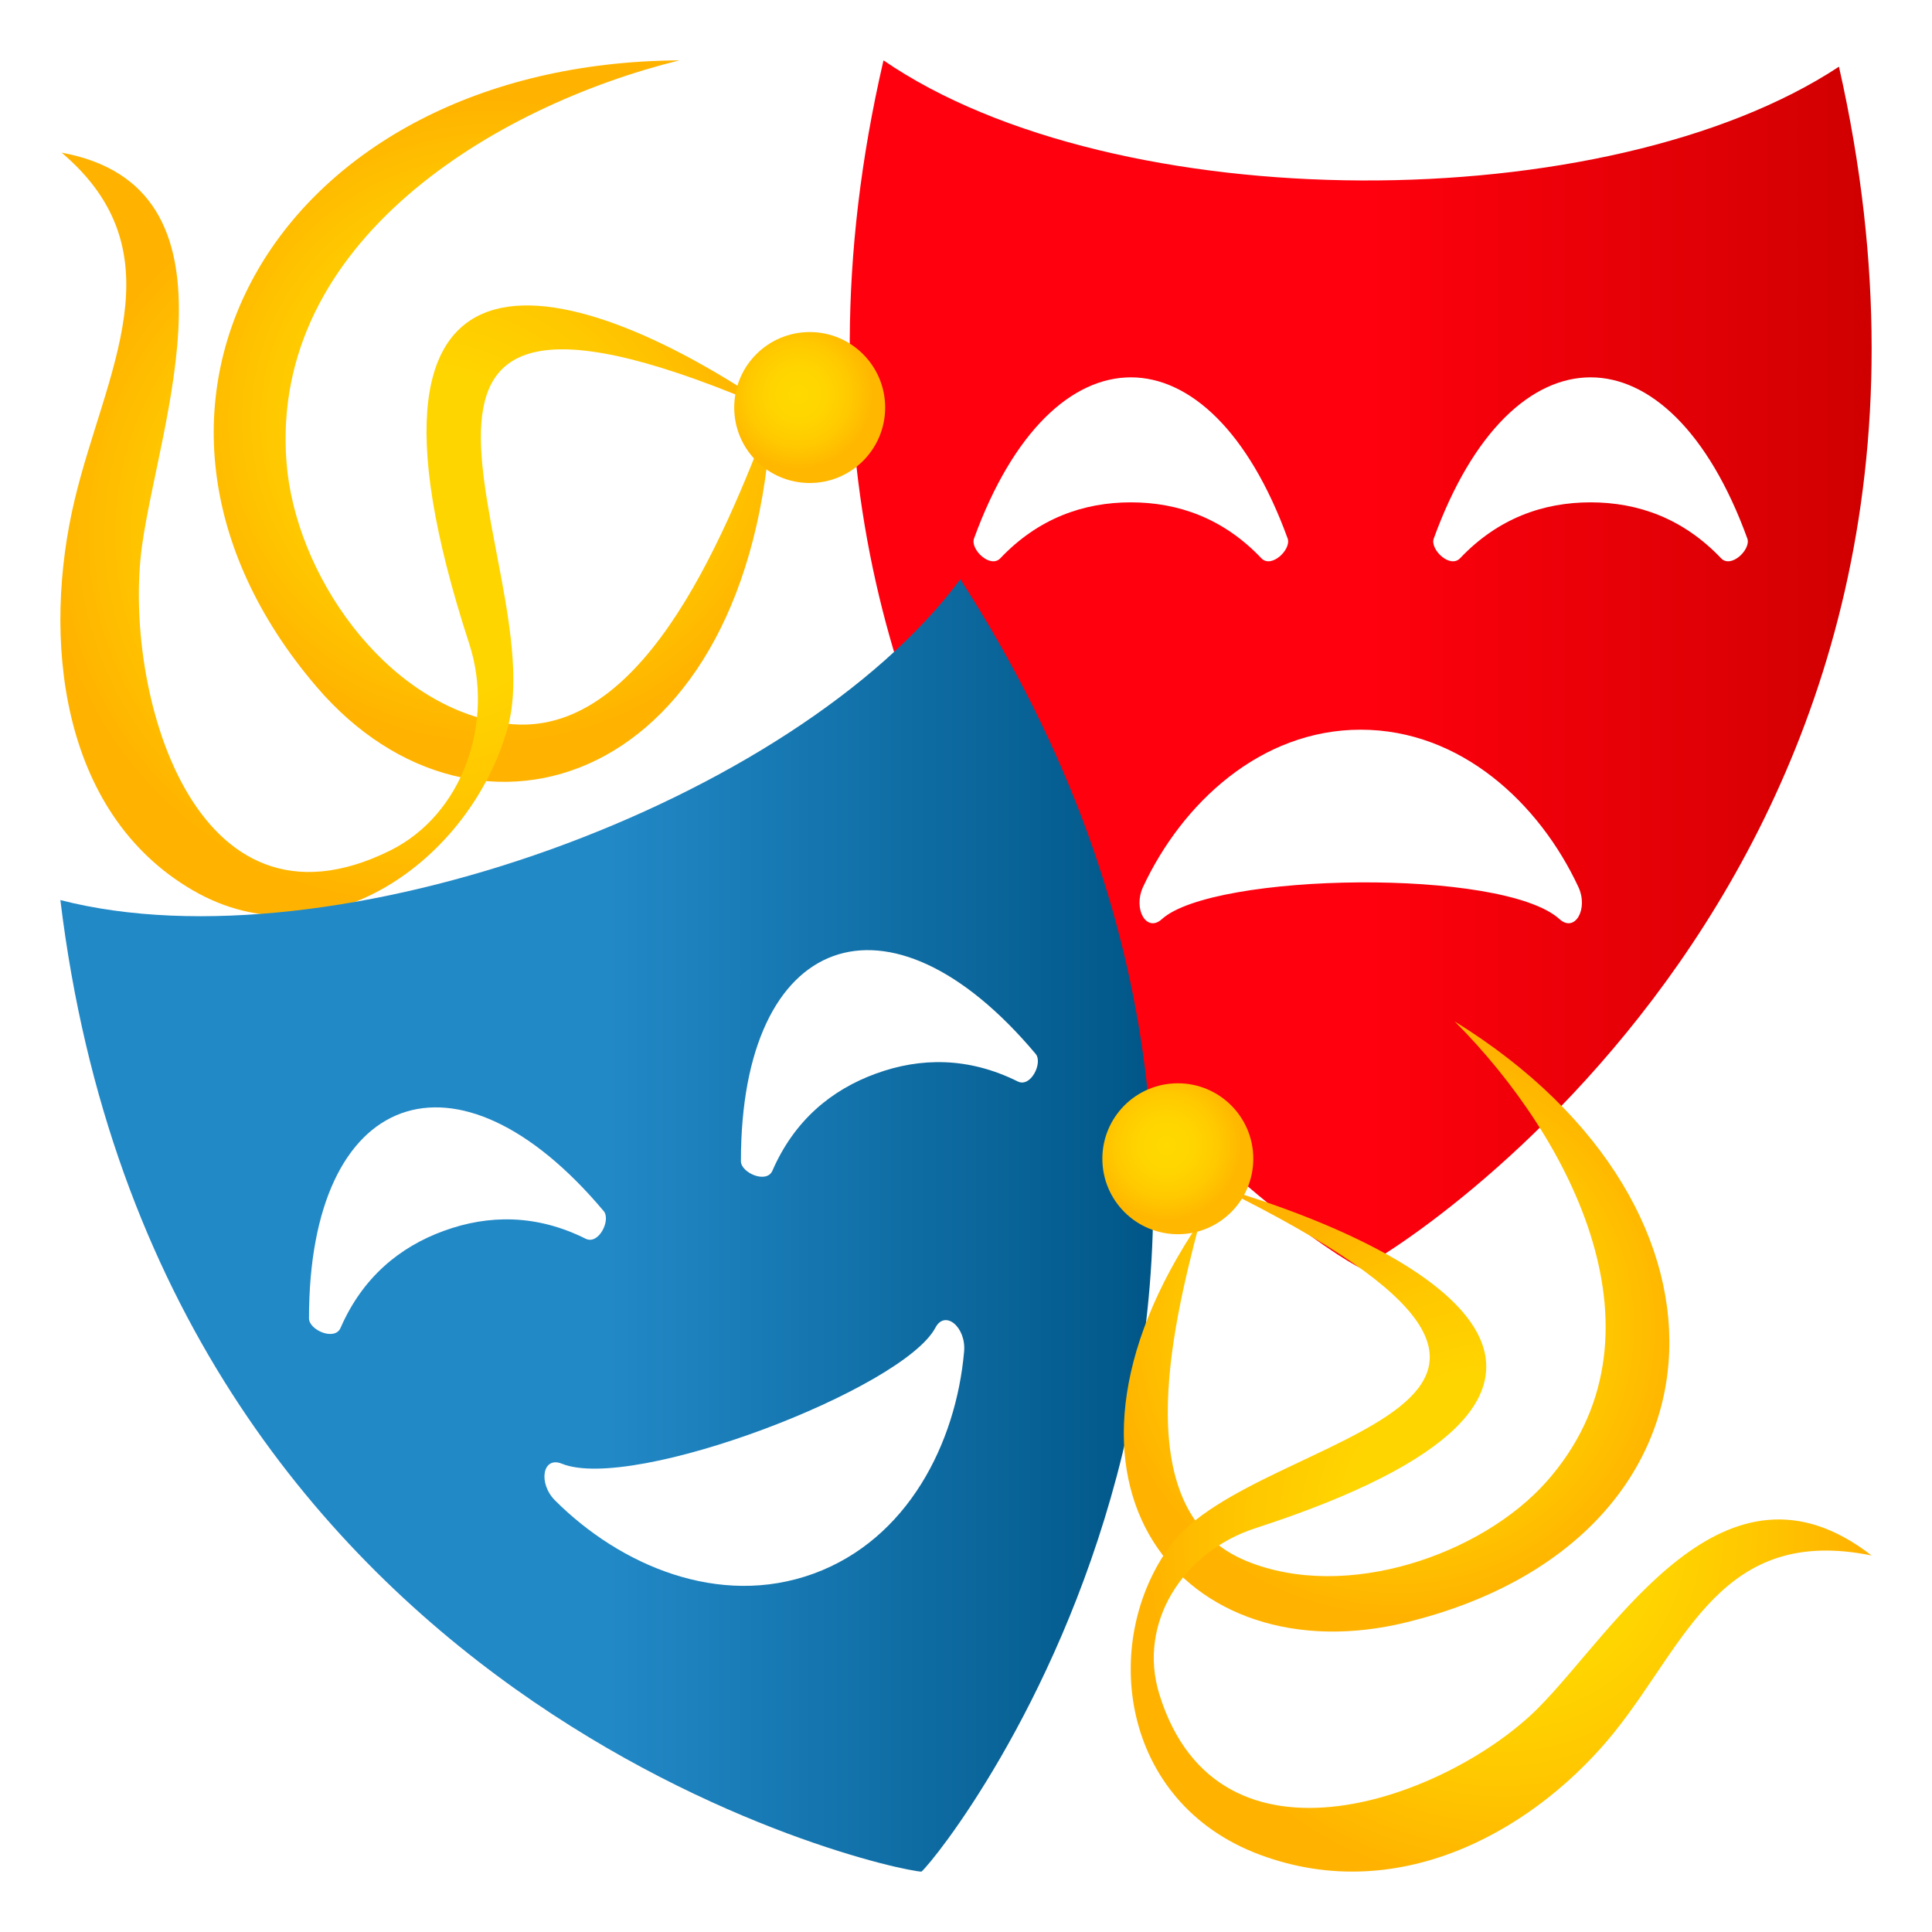
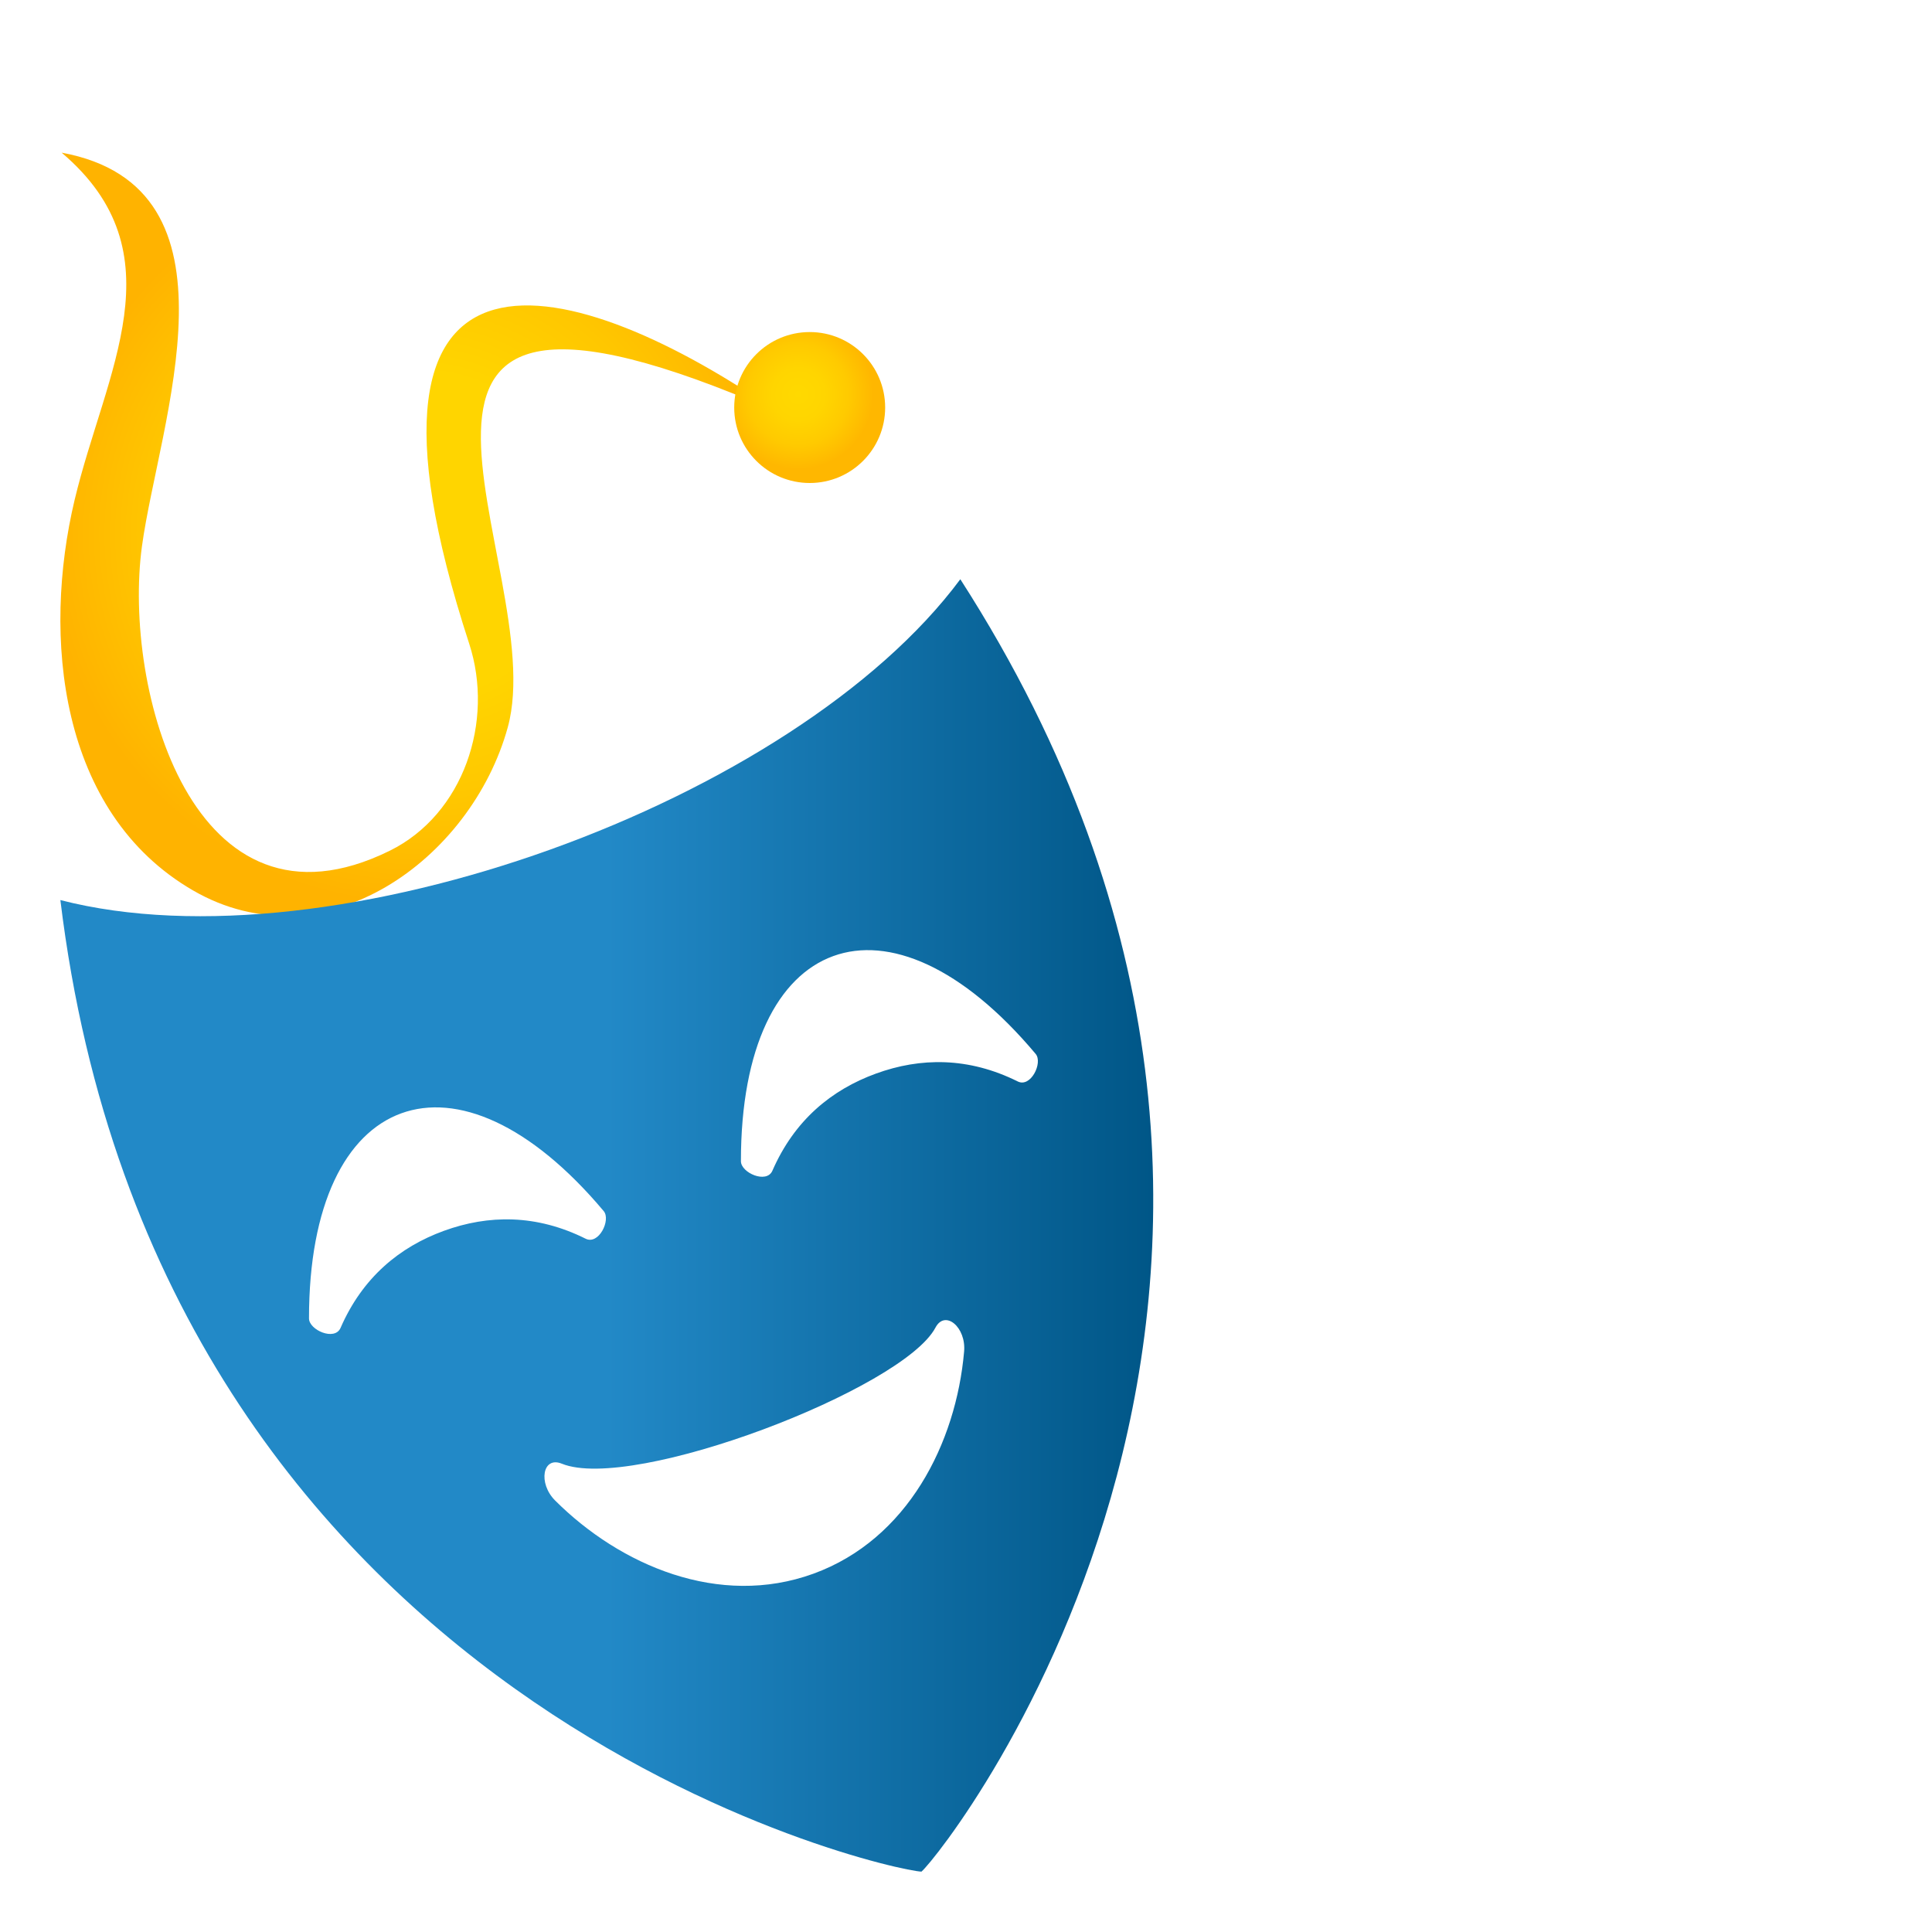
<svg xmlns="http://www.w3.org/2000/svg" xmlns:ns1="http://ns.adobe.com/AdobeSVGViewerExtensions/3.0/" version="1.1" id="Layer_1" x="0px" y="0px" width="64px" height="64px" viewBox="0 0 64 64" enable-background="new 0 0 64 64" xml:space="preserve">
  <linearGradient id="SVGID_1_" gradientUnits="userSpaceOnUse" x1="28.149" y1="22" x2="62.001" y2="22">
    <stop offset="0.5" style="stop-color:#FF000E" />
    <stop offset="0.864" style="stop-color:#DD0004" />
    <stop offset="1" style="stop-color:#CF0000" />
    <ns1:midPointStop offset="0.5" style="stop-color:#FF000E" />
    <ns1:midPointStop offset="0.527" style="stop-color:#FF000E" />
    <ns1:midPointStop offset="1" style="stop-color:#CF0000" />
  </linearGradient>
-   <path fill="url(#SVGID_1_)" d="M60.918,2.209C53.248,7.265,36.957,7.274,29.267,2c-6.107,26.297,14.76,39.582,15.799,40  C46.082,41.609,66.916,28.727,60.918,2.209z M33.139,18.492c-0.334,0.352-1.002-0.293-0.874-0.652  c1.295-3.559,3.245-5.34,5.196-5.34c1.949,0,3.9,1.781,5.195,5.34c0.127,0.359-0.541,1.004-0.873,0.652  c-1.254-1.322-2.756-1.851-4.322-1.851S34.393,17.17,33.139,18.492z M51.662,30.448c-1.881-1.704-11.471-1.543-13.174,0  c-0.508,0.46-0.965-0.337-0.621-1.072c1.285-2.754,3.881-5.204,7.207-5.204s5.924,2.45,7.209,5.204  C52.629,30.111,52.17,30.908,51.662,30.448z M57.012,18.492c-1.258-1.322-2.756-1.851-4.322-1.851c-1.568,0-3.066,0.528-4.322,1.851  c-0.336,0.352-1.004-0.293-0.873-0.652c1.291-3.559,3.242-5.34,5.195-5.34c1.949,0,3.9,1.781,5.193,5.34  C58.01,18.199,57.344,18.844,57.012,18.492z" />
  <radialGradient id="SVGID_2_" cx="16.318" cy="13.95" r="10.68" gradientUnits="userSpaceOnUse">
    <stop offset="0.436" style="stop-color:#FFD500" />
    <stop offset="0.713" style="stop-color:#FFC700" />
    <stop offset="1" style="stop-color:#FFB300" />
    <ns1:midPointStop offset="0.436" style="stop-color:#FFD500" />
    <ns1:midPointStop offset="0.564" style="stop-color:#FFD500" />
    <ns1:midPointStop offset="1" style="stop-color:#FFB300" />
  </radialGradient>
-   <path fill="url(#SVGID_2_)" d="M25.556,13.699c-1.643,4.32-4.414,11.026-8.979,10.242c-3.867-0.662-6.801-4.945-7.086-8.62  C8.923,7.988,16.406,3.507,22.503,2C9.236,2.075,2.564,13.482,10.486,22.75C15.792,28.957,24.927,26.016,25.556,13.699z" />
  <radialGradient id="SVGID_3_" cx="13.876" cy="17.696" r="12.263" gradientUnits="userSpaceOnUse">
    <stop offset="0.436" style="stop-color:#FFD500" />
    <stop offset="0.713" style="stop-color:#FFC700" />
    <stop offset="1" style="stop-color:#FFB300" />
    <ns1:midPointStop offset="0.436" style="stop-color:#FFD500" />
    <ns1:midPointStop offset="0.564" style="stop-color:#FFD500" />
    <ns1:midPointStop offset="1" style="stop-color:#FFB300" />
  </radialGradient>
  <path fill="url(#SVGID_3_)" d="M16.82,24.095c-1.207,4.379-6.088,7.918-10.43,5.399c-4.451-2.582-4.992-8.429-3.918-12.934  c1.014-4.25,3.498-8.169-0.43-11.503c6.242,1.148,3.223,8.928,2.66,13.041C4.062,22.786,6.38,31.407,12.914,28.18  c2.443-1.207,3.467-4.284,2.629-6.856C10.742,6.602,19.171,9.084,25.751,13.65C10,6.766,18.296,18.745,16.82,24.095z" />
  <linearGradient id="SVGID_4_" gradientUnits="userSpaceOnUse" x1="2" y1="40.594" x2="38.202" y2="40.594">
    <stop offset="0.5" style="stop-color:#2289C7" />
    <stop offset="1" style="stop-color:#005687" />
    <ns1:midPointStop offset="0.5" style="stop-color:#2289C7" />
    <ns1:midPointStop offset="0.491" style="stop-color:#2289C7" />
    <ns1:midPointStop offset="1" style="stop-color:#005687" />
  </linearGradient>
  <path fill="url(#SVGID_4_)" d="M31.812,19.188C26.335,26.562,11.031,32.143,2,29.816C5.255,56.617,29.408,61.963,30.525,62  C31.349,61.285,46.52,42.054,31.812,19.188z M14.707,40.772c-1.471,0.535-2.699,1.546-3.426,3.217  c-0.195,0.444-1.045,0.067-1.045-0.314c-0.002-3.786,1.221-6.128,3.055-6.794c1.834-0.668,4.273,0.34,6.709,3.24  c0.242,0.295-0.166,1.128-0.6,0.913C17.769,40.22,16.179,40.236,14.707,40.772z M26.945,52.131  c-3.127,1.137-6.404-0.277-8.555-2.424c-0.574-0.574-0.416-1.479,0.219-1.221c2.35,0.957,11.305-2.474,12.379-4.507  c0.32-0.605,1.023-0.013,0.949,0.796C31.671,47.803,30.07,50.994,26.945,52.131z M33.713,35.824  c-1.633-0.812-3.223-0.797-4.696-0.26c-1.473,0.536-2.701,1.545-3.43,3.217c-0.193,0.444-1.043,0.068-1.043-0.314  c-0.002-3.786,1.221-6.127,3.057-6.795c1.83-0.667,4.273,0.34,6.708,3.242C34.551,35.207,34.145,36.041,33.713,35.824z" />
  <radialGradient id="SVGID_5_" cx="46.264" cy="43.941" r="9.586" gradientUnits="userSpaceOnUse">
    <stop offset="0.436" style="stop-color:#FFD500" />
    <stop offset="0.713" style="stop-color:#FFC700" />
    <stop offset="1" style="stop-color:#FFB300" />
    <ns1:midPointStop offset="0.436" style="stop-color:#FFD500" />
    <ns1:midPointStop offset="0.564" style="stop-color:#FFD500" />
    <ns1:midPointStop offset="1" style="stop-color:#FFB300" />
  </radialGradient>
-   <path fill="url(#SVGID_5_)" d="M39.75,40.46c-0.992,3.742-2.363,9.656,1.545,11.253c3.307,1.354,7.787-0.222,9.922-2.617  c4.26-4.78,0.857-11.368-3.029-15.26c10.129,6.263,9.299,17.237-1.604,19.907C39.281,55.532,33.813,49.232,39.75,40.46z" />
  <radialGradient id="SVGID_6_" cx="49.728" cy="50.666" r="11.812" gradientUnits="userSpaceOnUse">
    <stop offset="0.436" style="stop-color:#FFD500" />
    <stop offset="0.713" style="stop-color:#FFC700" />
    <stop offset="1" style="stop-color:#FFB300" />
    <ns1:midPointStop offset="0.436" style="stop-color:#FFD500" />
    <ns1:midPointStop offset="0.564" style="stop-color:#FFD500" />
    <ns1:midPointStop offset="1" style="stop-color:#FFB300" />
  </radialGradient>
-   <path fill="url(#SVGID_6_)" d="M38.771,51.194c-2.338,3.18-1.678,8.511,2.955,10.243c4.746,1.776,9.271-0.948,11.787-4.101  c2.369-2.975,3.545-6.813,8.486-5.808c-4.893-3.803-8.473,2.464-11.041,5.048c-2.928,2.942-10.592,5.884-12.553-0.449  c-0.734-2.369,0.793-4.729,3.178-5.502c13.637-4.427,6.365-9.067-1.189-11.294C55.588,46.812,41.625,47.31,38.771,51.194z" />
  <radialGradient id="SVGID_7_" cx="26.447" cy="13.062" r="2.5" gradientUnits="userSpaceOnUse">
    <stop offset="0" style="stop-color:#FFD900" />
    <stop offset="0.349" style="stop-color:#FFD500" />
    <stop offset="0.67" style="stop-color:#FFCA00" />
    <stop offset="0.979" style="stop-color:#FFB800" />
    <stop offset="0.988" style="stop-color:#FFB700" />
    <ns1:midPointStop offset="0" style="stop-color:#FFD900" />
    <ns1:midPointStop offset="0.724" style="stop-color:#FFD900" />
    <ns1:midPointStop offset="0.988" style="stop-color:#FFB700" />
  </radialGradient>
  <path fill="url(#SVGID_7_)" d="M26.824,11c-1.383,0-2.502,1.119-2.502,2.5s1.119,2.5,2.502,2.5c1.379,0,2.498-1.119,2.498-2.5  S28.203,11,26.824,11z" />
  <radialGradient id="SVGID_8_" cx="38.642" cy="37.947" r="2.5" gradientUnits="userSpaceOnUse">
    <stop offset="0" style="stop-color:#FFD900" />
    <stop offset="0.349" style="stop-color:#FFD500" />
    <stop offset="0.67" style="stop-color:#FFCA00" />
    <stop offset="0.979" style="stop-color:#FFB800" />
    <stop offset="0.988" style="stop-color:#FFB700" />
    <ns1:midPointStop offset="0" style="stop-color:#FFD900" />
    <ns1:midPointStop offset="0.724" style="stop-color:#FFD900" />
    <ns1:midPointStop offset="0.988" style="stop-color:#FFB700" />
  </radialGradient>
-   <path fill="url(#SVGID_8_)" d="M39.019,35.885c-1.383,0-2.502,1.119-2.502,2.5s1.119,2.5,2.502,2.5c1.379,0,2.498-1.119,2.498-2.5  S40.397,35.885,39.019,35.885z" />
</svg>